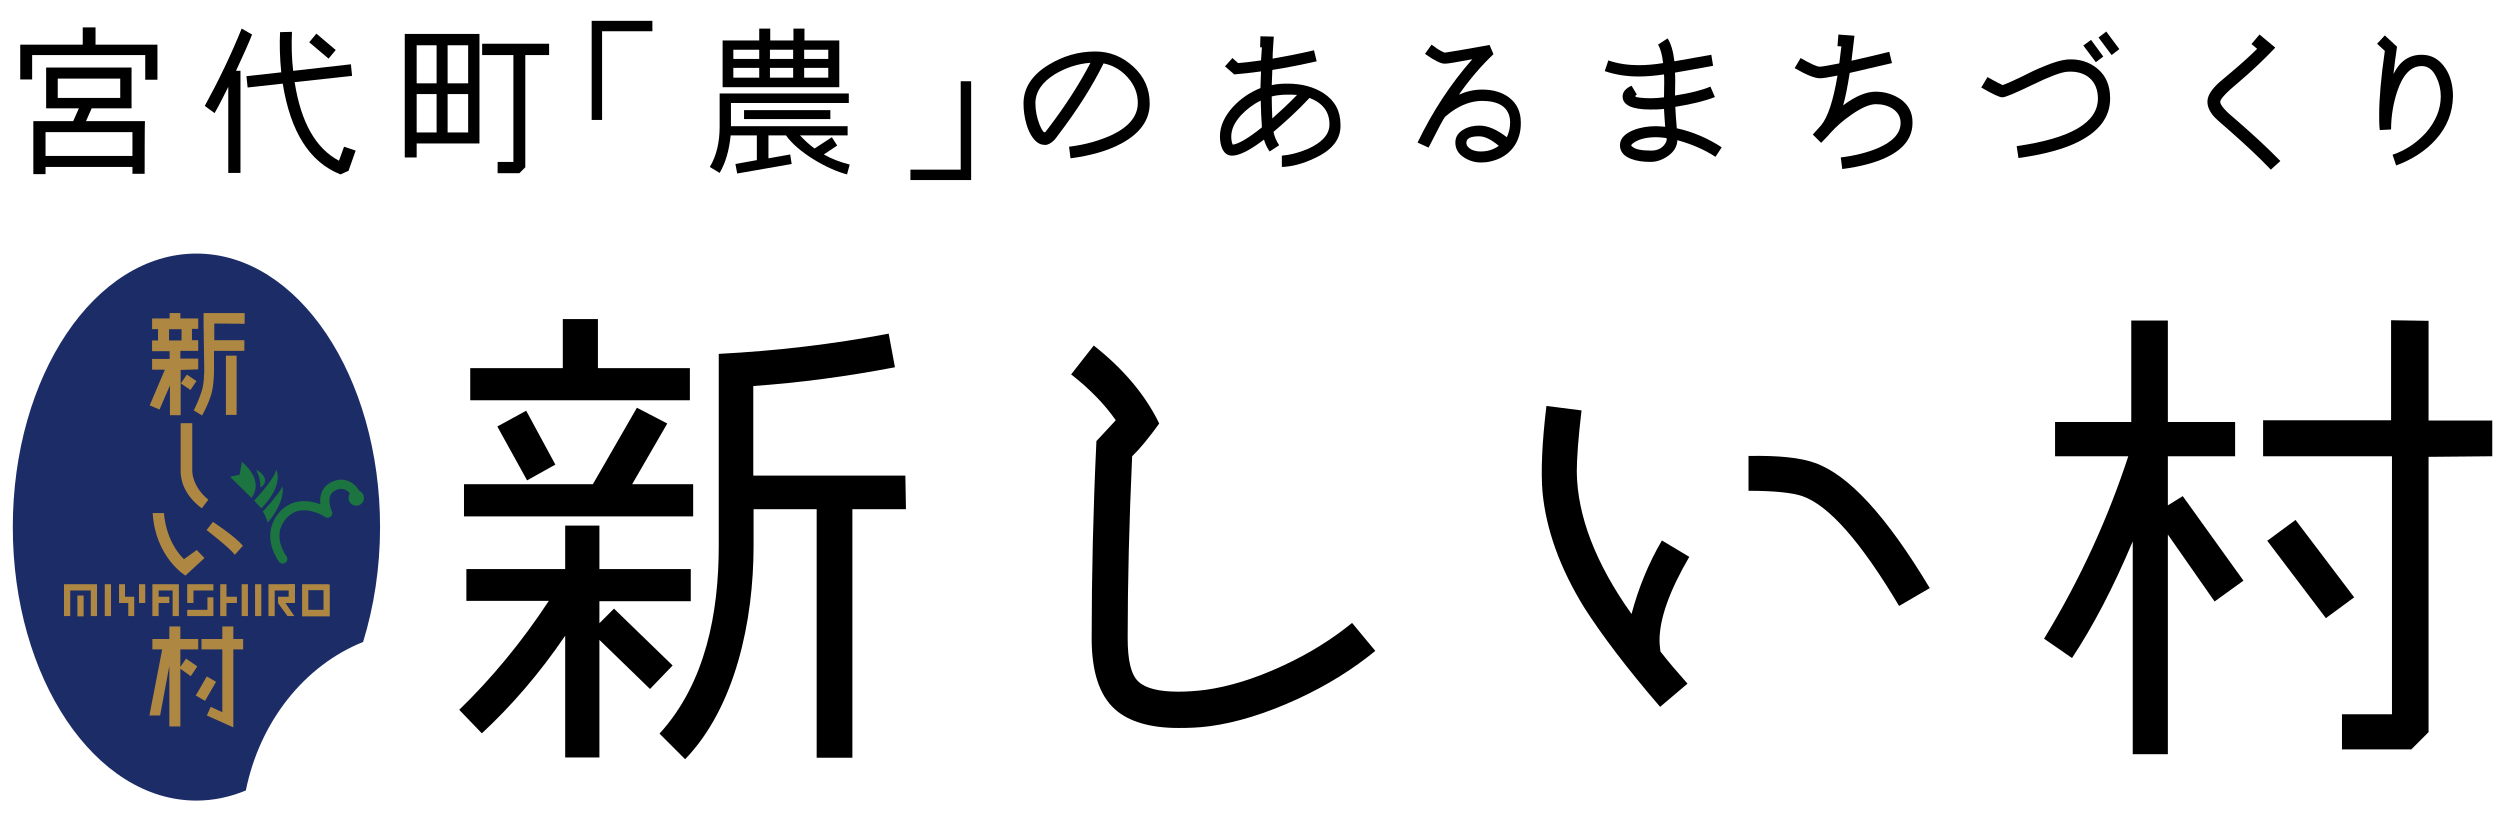
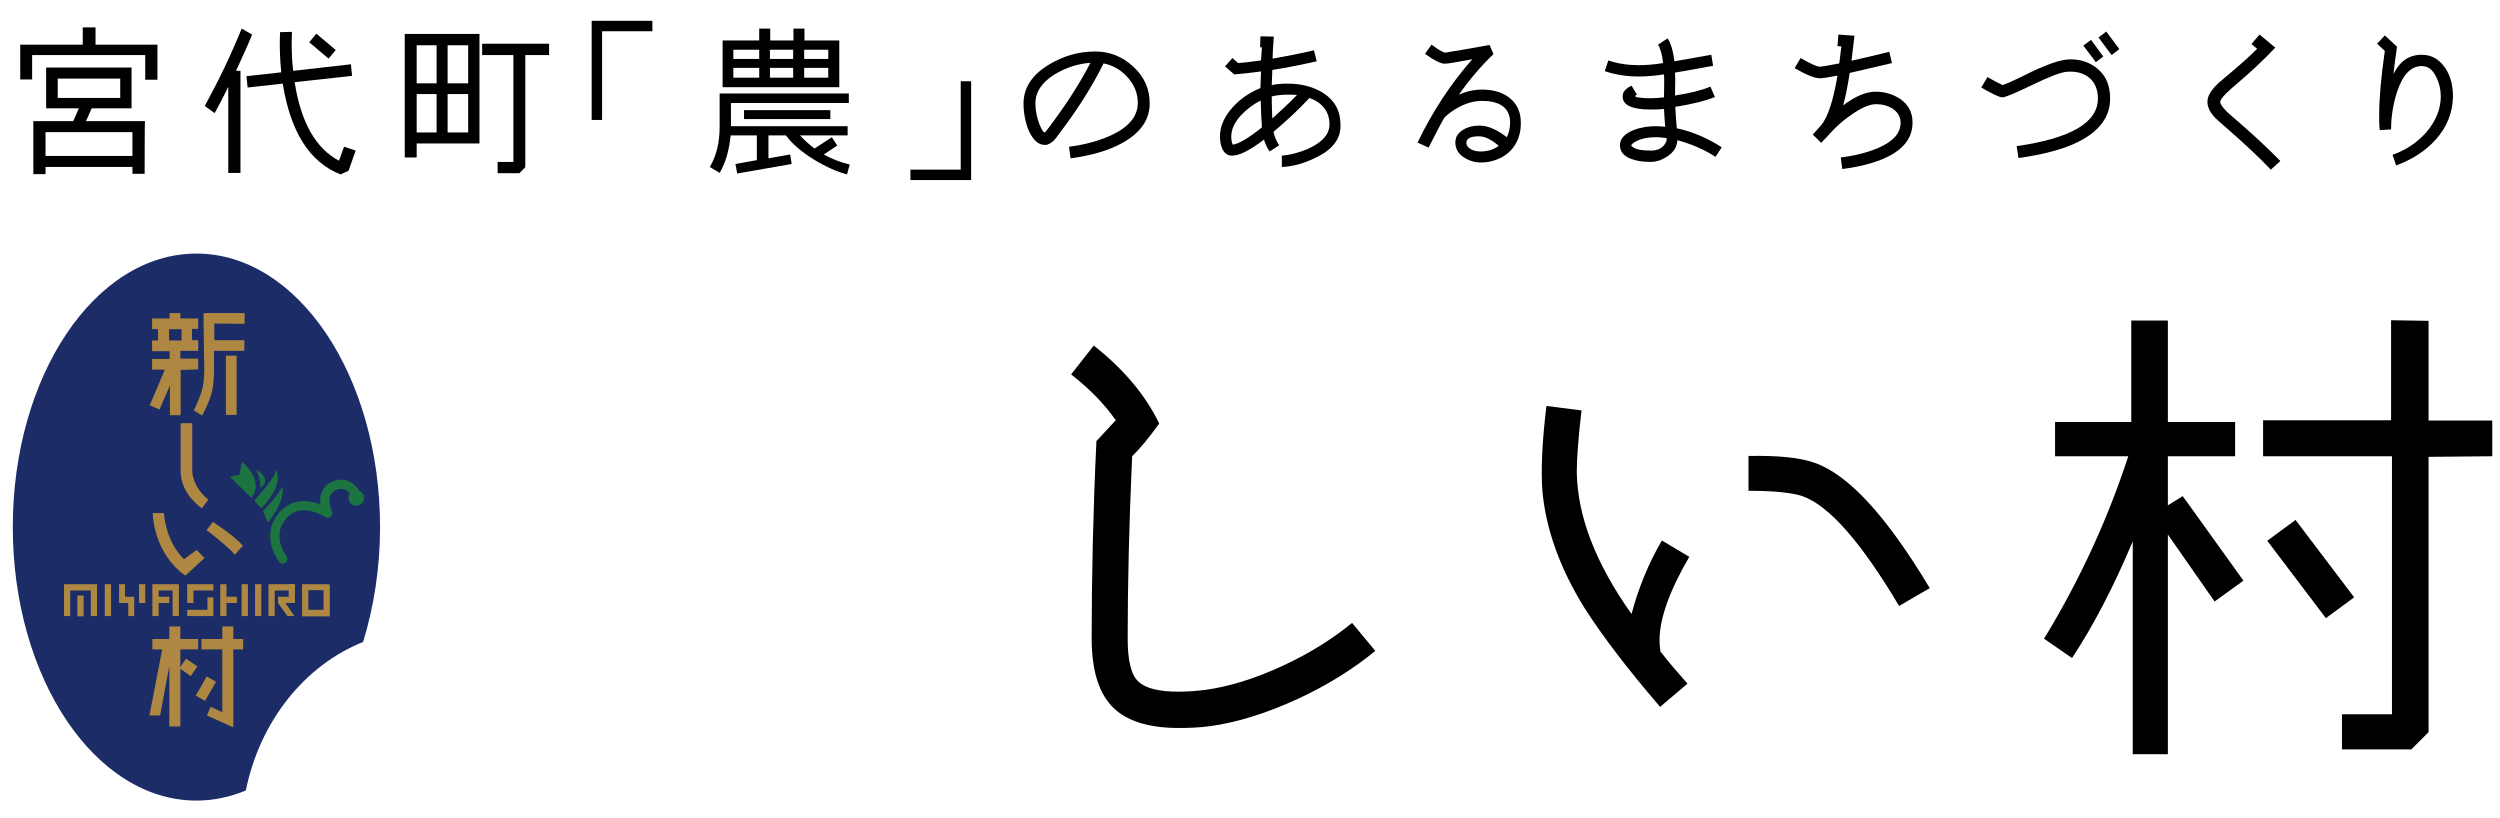
<svg xmlns="http://www.w3.org/2000/svg" version="1.1" id="レイヤー_1" x="0px" y="0px" viewBox="0 0 840 275" style="enable-background:new 0 0 840 275;" xml:space="preserve">
  <style type="text/css">
	.st0{fill:#1C2C66;}
	.st1{fill:#AE8842;}
	.st2{fill:#1C7540;}
	.st3{fill:none;stroke:#1C7540;stroke-width:3.091;stroke-linecap:round;stroke-linejoin:round;stroke-miterlimit:10;}
</style>
  <g>
    <g>
      <g>
        <path class="st0" d="M122,215.7c3.6-11.7,5.7-24.8,5.7-38.6c0-50.7-27.6-91.9-61.7-91.9S4.3,126.3,4.3,177.1S32,269,66,269     c5.7,0,11.3-1.2,16.6-3.4C87.3,242.4,102.3,223.6,122,215.7z" />
      </g>
      <g>
        <rect x="75.9" y="119.5" class="st1" width="3.6" height="19.9" />
        <path class="st1" d="M66.6,124.1v-3.6h-6v-2.6h6v-3.6h-2.1v-3.8h2.1V107h-6v-1.8H57v1.8h-5.9v3.6h2v3.8h-2v3.6H57v2.6h-5.9v3.6     h4.3l-5.1,12l3.3,1.4l3.5-8.1v10h3.6V129v-4.7L66.6,124.1L66.6,124.1z M56.8,114.4v-3.8H61v3.8H56.8z" />
-         <rect x="61.5" y="126.5" transform="matrix(0.563 -0.827 0.827 0.563 -78.482 108.472)" class="st1" width="3.6" height="3.9" />
        <path class="st1" d="M82.2,108.8v-3.6H72h-3.6v3.6l0,0l0.2,13.5c0,0,0.2,4.6-0.5,7.9c-0.8,3.4-3,7.7-3,7.7l2.8,1.7     c0,0,2.4-4.2,3.3-7.9c0.9-3.8,0.7-9.4,0.7-9.4v-4.4h10.2v-3.6H72v-5.6L82.2,108.8L82.2,108.8z" />
      </g>
      <path class="st1" d="M67.8,170.8l2.2-2.9c-5.5-4.5-5.4-9.6-5.4-9.6v-16.1h-3.9c0,0,0,14.7,0,16.2C60.7,160.7,61.4,166,67.8,170.8z    " />
      <g>
        <path class="st1" d="M71.6,175.4v-0.1l-2.2,2.8c0,0,7.6,5.8,9.5,8.3l2.7-3C79,180.2,71.6,175.4,71.6,175.4z" />
        <path class="st1" d="M61.8,187.9c-6.4-6.4-6.7-15.5-6.7-15.5h-3.8c0.9,14.9,11,21,11,21l6.4-5.9l-2.6-2.7L61.8,187.9z" />
      </g>
      <g>
        <polygon class="st1" points="81.7,214.7 78.4,214.7 78.4,210.5 74.7,210.5 74.7,214.7 67.7,214.7 67.7,218.2 74.7,218.2      74.7,239.3 70.8,237.5 69.5,240.4 78.4,244.4 78.4,240.4 78.4,218.2 81.7,218.2    " />
        <rect x="65.5" y="229.6" transform="matrix(0.5 -0.866 0.866 0.5 -165.809 175.616)" class="st1" width="7.4" height="3.6" />
      </g>
      <polygon class="st1" points="66.6,218.2 66.6,214.7 60.6,214.7 60.6,210.5 56.9,210.5 56.9,214.7 51.2,214.7 51.2,218.2     54.5,218.2 50.2,240.4 53.8,240.4 56.9,223.7 56.9,244.1 60.6,244.1 60.6,224.7 64.1,227.2 66.3,223.9 62.5,221.3 60.6,224.1     60.6,218.2   " />
      <g>
        <rect x="35.2" y="196.3" class="st1" width="2.1" height="10.7" />
        <rect x="97" y="196.3" class="st1" width="2.1" height="6.3" />
        <rect x="81.2" y="196.3" class="st1" width="2.1" height="10.7" />
        <rect x="85.7" y="196.3" class="st1" width="2.1" height="10.7" />
        <g>
          <rect x="26" y="200.1" class="st1" width="2.1" height="7" />
          <polygon class="st1" points="32.4,196.3 30.5,196.3 23.6,196.3 21.7,196.3 21.5,196.3 21.5,207 23.6,207 23.6,198.4 30.5,198.4       30.5,207 32.6,207 32.6,196.3     " />
        </g>
        <polygon class="st1" points="58,196.3 53.3,196.3 51.2,196.3 51.2,198.4 51.2,200.5 51.2,202.6 51.2,207 53.3,207 53.3,202.6      56.9,202.6 56.9,200.5 53.3,200.5 53.3,198.4 58,198.4 58,207 60.1,207 60.1,198.4 60.1,196.3    " />
        <polygon class="st1" points="79.6,200.5 76.1,200.5 76.1,196.3 74,196.3 74,200.5 74,200.5 74,202.6 74,202.6 74,207 76.1,207      76.1,202.6 79.6,202.6    " />
        <path class="st1" d="M110.4,196.3h-1.7h-5.1h-2.1v2.1v6.6v2.1h2.1h5.1h1.7h0.4v-10.7h-0.4V196.3z M103.6,204.9v-6.6h5.1v6.6     H103.6z" />
        <g>
          <polygon class="st1" points="69.7,204.9 62.9,204.9 62.9,207 69.7,207 71.7,207 71.7,204.9 71.7,200.7 69.7,200.7     " />
          <polygon class="st1" points="65,196.3 62.9,196.3 62.9,198.4 62.9,202.6 65,202.6 65,198.4 71.7,198.4 71.7,196.3     " />
        </g>
        <g>
          <rect x="46.7" y="196.3" class="st1" width="2.1" height="6.3" />
          <polygon class="st1" points="42,196.3 40,196.3 40,200.5 40,202.6 42,202.6 43.1,202.6 43.1,207 45.1,207 45.1,202.6       45.1,200.7 45.1,200.5 42,200.5     " />
        </g>
        <g>
          <polygon class="st1" points="93.4,202.6 93.4,202.6 96.6,207 98.9,207 95.9,202.6 99,202.6 99,200.5 93.4,200.5     " />
          <polygon class="st1" points="92.3,196.3 90.2,196.3 90.2,198.4 90.2,207 92.3,207 92.3,198.4 99,198.4 99,196.3     " />
        </g>
      </g>
      <circle class="st2" cx="119.7" cy="167.3" r="2.6" />
      <path class="st3" d="M95,187.8c0,0-6-7.7,0-14.6c6-6.9,15.1-0.8,15.1-0.8s-3.3-6.8,2.3-9.2c4.7-2,7.8,2.7,7.3,4.4" />
      <path class="st2" d="M90,175.6c0,0-1.1-3.1-1.7-3.7c0,0,5.8-6.3,6.6-8.5C95,163.5,96.1,168.1,90,175.6z" />
      <path class="st2" d="M87.8,170.8c0,0-2.2-2.4-2.4-2.6c0,0,7.2-7.6,7.4-10.5C92.7,157.7,95.8,162.6,87.8,170.8z" />
      <path class="st2" d="M86,157.7c0,0,1.7,3.2,1.5,6.1C87.5,163.9,91.9,161.3,86,157.7z" />
      <path class="st2" d="M84.5,167.3l-7.2-7.1l3.2-0.7l0.8-4.3C81.3,155.2,89,161.1,84.5,167.3z" />
    </g>
    <g>
      <path d="M52.9,26.8h-4.1v-8.3h-38v8.2h-4V15h21V9.2h4.3V15h20.8V26.8z M48.6,58.4h-4.1v-2.3H15.3v2.4h-4.1V40.7h13.4l1.9-4.3h-11    V22.7h28.7v13.7H30.8l-1.9,4.3h19.8C48.6,40.7,48.6,58.4,48.6,58.4z M44.5,52.4v-8H15.3v8H44.5z M40.4,32.9v-6.5h-21v6.5H40.4z" />
      <path d="M84.7,11.6c-1.2,3.1-3.1,7.2-5.4,12.2h1.5v34.3h-4.1V29.2c-1.7,3.4-3.2,6.4-4.6,8.8l-3.3-2.4c4.5-8.2,8.9-17.3,12.4-26    L84.7,11.6z M119.5,50.6l-2.4,6.8l-2.7,1.2C104,54.5,97.6,44.3,95,28.1l-11.8,1.3l-0.4-3.8l11.7-1.3c-0.5-5-0.6-9.5-0.4-13.5    l4-0.1c-0.2,4.4-0.1,8.8,0.4,13.1l19.4-2.2l0.4,3.9L99,27.6c2.1,13.5,7.1,22.3,14.9,26.4l1.7-4.7L119.5,50.6z M112.8,16.8    l-2.4,2.9l-6.5-5.5l2.4-2.9L112.8,16.8z" />
      <path d="M161.1,48.2H140v4.7h-4V11.4h25.1V48.2z M146.7,28V15.2H140V28H146.7z M146.7,44.5V31.6H140v12.9H146.7z M157.3,28V15.2    h-6.9V28H157.3z M157.3,44.5V31.6h-6.9v12.9H157.3z M184.5,18.5h-8v37.7l-2,2h-7.3v-3.8h5.3V18.5H162v-3.8h22.5V18.5z" />
      <path d="M219.2,10.5h-16.9v29.8h-3.5V7h20.4V10.5z" />
      <path d="M284.6,58.6c-6.6-1.7-16.5-7.4-20.5-13.1h-5.9v7.7l7.3-1.3l0.5,3.2l-18.3,3.2l-0.6-3.2l7.2-1.3v-8.3h-8.8    c-0.5,5-1.7,9.2-3.7,12.6l-3.3-2c2.2-3.7,3.3-8.2,3.3-13.5V31.4h43.4v3.2h-39.6v7.8h39.2v3.1h-16c1.5,1.6,3.1,3.1,4.9,4.4l5.8-3.8    l1.8,2.8l-4.5,3c2.6,1.5,5.6,2.6,8.7,3.4L284.6,58.6z M282,29.3h-39.2V13.6h12.3v-4h3.7v4h7.8v-4h3.7v4H282V29.3z M255.1,19.8    v-3.1h-8.7v3.1H255.1z M255.1,26.1v-3.3h-8.7v3.3H255.1z M279,40h-29v-3h29V40z M266.5,19.8v-3.1h-7.8v3.1H266.5z M266.5,26.1    v-3.3h-7.8v3.3H266.5z M278.3,19.8v-3.1h-8.1v3.1H278.3z M278.3,26.1v-3.3h-8.1v3.3H278.3z" />
      <path d="M326.3,60.5h-20.4V57h16.9V27.3h3.5V60.5L326.3,60.5z" />
      <path d="M376.8,48.2c-4.6,2.5-10.4,4.1-17.1,5l-0.5-3.9c5.6-0.7,10.4-2.1,14.5-4c5.8-2.8,8.6-6.4,8.6-10.7c0-3.2-1.1-6-3.4-8.6    c-2.2-2.5-5-4.1-8.1-4.7c-3.8,7.7-8.8,15.6-15.2,24c-0.3,0.4-0.7,1-1.3,1.7c-1.1,1.1-2.2,1.7-3.1,1.7c-0.4,0-0.9-0.1-1.4-0.2    c-0.6-0.2-1.3-0.6-1.9-1.2c-1.3-1.3-2.4-3.3-3.1-5.9c-0.6-2.2-0.9-4.4-0.9-6.6c0-5.2,2.8-9.6,8.4-13c4.9-3,10.1-4.5,15.7-4.5    c4.9,0,9.1,1.7,12.8,5.1s5.5,7.5,5.5,12.4C386.3,40.3,383.1,44.8,376.8,48.2z M354.5,24.9c-4.4,2.7-6.6,6-6.6,9.8    c0,2.5,0.5,4.9,1.4,7.2c0.8,1.9,1.4,2.8,1.9,2.5c0.1-0.1,0.4-0.5,1.1-1.4c5.7-7.5,10.4-14.8,14.1-21.9    C362.2,21.4,358.2,22.7,354.5,24.9z" />
      <path d="M441.6,53.2c-4,1.9-7.6,2.8-10.9,2.9v-3.8c1.1-0.1,2.6-0.3,4.5-0.8c3-0.8,5.5-1.9,7.4-3.2c2.8-1.9,4.1-4,4.1-6.5    c0-4.3-2.3-7.2-6.7-8.9c-4.1,4.4-8.2,8.1-12.1,11.4c0.3,1.5,0.9,3,1.9,4.5l-3.2,2.1c-0.9-1.3-1.5-2.6-1.9-4    c-4.7,3.6-8.3,5.4-10.7,5.4c-1.5,0-2.6-0.8-3.3-2.3c-0.5-1.1-0.8-2.5-0.8-4.2c0-3.4,1.5-6.7,4.4-9.9c2.6-2.8,5.7-4.9,9.2-6.3    l0.2-5.6c-3.6,0.5-6.6,0.8-9,1l-3.1-2.7l2.5-2.8l1.9,1.7c2.3-0.2,4.9-0.5,7.7-0.9c0.1-1.5,0.2-3,0.3-4.4h-0.6l0.1-3.7l4.5,0.1    c-0.2,2.9-0.4,5.3-0.4,7.4c4.6-0.8,9.2-1.7,13.9-2.8l0.9,3.7c-4.9,1.1-9.8,2.1-14.9,2.9l-0.2,5.1c1.7-0.4,3.5-0.5,5.3-0.5    c4.8,0,8.8,1.1,12.1,3.2c3.8,2.5,5.7,6,5.7,10.6C450.6,46.7,447.6,50.5,441.6,53.2z M423.6,33.8c-2.5,1.2-4.7,2.9-6.6,4.9    c-2.2,2.4-3.3,4.8-3.3,7.2c0,1.1,0.2,2.1,0.5,2.7c1.9-0.2,5.2-2.1,9.8-5.8C423.8,40.2,423.7,37.2,423.6,33.8z M432.7,31.8    c-2,0-3.8,0.2-5.4,0.6c0,2.6,0.1,5.1,0.2,7.4c2.8-2.5,5.6-5.1,8.3-7.9C434.8,31.8,433.8,31.8,432.7,31.8z" />
      <path d="M501,54.2c-1.2,0.3-2.3,0.4-3.4,0.4c-2.1,0-4-0.6-5.7-1.7c-1.9-1.2-2.9-2.9-2.9-5c0-1.9,0.9-3.3,2.8-4.4    c1.5-0.9,3.3-1.3,5.3-1.3c2.8,0,5.8,1.3,9.2,3.9c0.7-1.5,1.1-3.1,1.1-5c0-2.5-1-4.5-2.9-5.7c-1.6-1-3.8-1.5-6.5-1.5    c-3.4,0-6.9,1.2-10.4,3.7c-0.5,0.4-1.2,0.9-2.1,1.7c-0.5,0.6-2.1,3.6-5.5,10.3l-3.7-1.7c5-10.4,11.1-19.7,18.4-28l-6.1,1.1    c-1.7,0.3-2.7,0.4-3.2,0.4c-1.3,0-3.5-1.1-6.6-3.3L481,15l2.1,1.5c0.8,0.5,1.6,0.9,2.3,1.2l5-0.8l10.1-1.8l1.3,3.1    c-4,3.8-7.9,8.3-11.6,13.6c2.5-1.1,5.1-1.7,7.8-1.7c3.7,0,6.7,0.9,9.1,2.7c2.6,2,3.9,4.8,3.9,8.4C511.1,47.7,507.4,52.7,501,54.2z     M497,45.8c-2.9,0-4.3,0.7-4.3,2.2c0,0.9,0.6,1.7,1.8,2.3c0.9,0.4,1.9,0.6,3,0.6c2.3,0,4.3-0.6,6.1-1.9    C501.1,46.9,498.9,45.8,497,45.8z" />
      <path d="M576.4,52.7c-3.8-2.5-8.1-4.3-12.8-5.6c-0.1,2.1-1.1,3.8-3,5.2c-1.8,1.3-3.8,2.1-6,2.1c-2.6,0-4.7-0.3-6.5-1    c-2.5-0.9-3.8-2.5-3.8-4.6c0-2.2,1.6-3.9,4.6-5.1c2.3-0.9,4.9-1.3,7.5-1.3c0.9,0,1.9,0.1,3.1,0.2c-0.2-2.3-0.3-4.4-0.4-6    c-1.7,0.2-3.2,0.2-4.6,0.2c-6.2,0-9.3-1.5-9.3-4.4c0-1.5,1-2.7,3-3.6l1.8,3c-0.4,0.1-0.5,0.3-0.5,0.6c0,0.2,0.5,0.3,1.4,0.4    c2.4,0.3,5.1,0.3,8.2-0.1c0.1-4.2,0.1-6.7,0-7.7c-3.2,0.5-6.1,0.7-8.6,0.7c-4,0-7.8-0.6-11.3-1.8l1.2-3.6    c3.2,1.1,6.6,1.6,10.2,1.6c2.3,0,5.1-0.2,8.2-0.7c-0.3-2.8-0.9-4.9-1.7-6.2l3.2-2.1c1.2,1.8,1.9,4.4,2.3,7.7l12.4-2.2l0.6,3.7    c-4.4,0.8-8.6,1.6-12.8,2.3c0.1,1.2,0.1,3.8,0,7.7c5.1-0.8,9.1-1.8,11.9-3l1.5,3.5c-3.2,1.3-7.7,2.4-13.3,3.3    c0.1,1.7,0.2,4.1,0.5,7.2c5.5,1.2,10.5,3.4,15.1,6.4L576.4,52.7z M556.5,46.1c-3.4,0-6.1,0.7-7.9,2.1c-0.3,0.3-0.5,0.5-0.5,0.6    c0,0.2,0.1,0.3,0.4,0.5c1,0.9,3.1,1.3,6.3,1.3c2.4,0,4.1-1,5-2.9c0.2-0.4,0.2-0.8,0.2-1.3C558.5,46.2,557.4,46.1,556.5,46.1z" />
      <path d="M634,52.8c-3.9,1.9-9,3.2-15,4l-0.5-3.9c4.9-0.6,9-1.7,12.4-3.1c5.1-2.2,7.7-5,7.7-8.5c0-2-0.9-3.6-2.7-4.8    c-1.6-1-3.4-1.5-5.6-1.5c-2.1,0-4.9,1.2-8.3,3.6c-2.8,1.9-5.1,4-7.1,6.2c-0.6,0.8-1.7,1.8-3,3.2l-2.8-2.8l2.8-3.1    c2.3-2.8,4.1-8.4,5.5-16.7c-3,0.6-5,0.9-5.9,0.9c-1.7,0-4.5-1.1-8.5-3.4l2-3.4c3.3,1.9,5.5,2.9,6.4,2.9c0.8,0,3-0.4,6.6-1.1    l0.7-5.7l-1.3-0.1l0.3-3.9l5.4,0.4l-1,8.4c4-0.9,8.3-1.9,12.7-3l0.9,3.8c-5.1,1.2-9.9,2.3-14.2,3.3c-0.7,4.5-1.4,8.1-2.2,10.9    c4.1-3.1,7.8-4.6,10.9-4.6c3.2,0,6,0.9,8.5,2.6c2.6,1.9,3.9,4.5,3.9,7.6C642.7,46.1,639.8,50,634,52.8z" />
      <path d="M698.4,47.6c-4.7,2.4-11.5,4.3-20.2,5.5l-0.6-4c18.2-2.6,27.3-7.9,27.3-16c0-6-4.1-9.4-10.2-9c-2.1,0.1-6,1.6-11.8,4.4    s-9.1,4.2-10.1,4.2s-3.3-1.1-7.1-3.3l2.1-3.5c1.1,0.6,2.8,1.6,5.1,2.7c0.9-0.3,2.8-1.1,5.9-2.6c3.3-1.7,5.9-2.9,7.7-3.6    c3.5-1.5,6.1-2.2,8-2.4c4.1-0.3,7.6,0.8,10.4,3.2c2.8,2.4,4.1,5.7,4.1,9.9C709,39.2,705.5,44,698.4,47.6z M706.7,19l-2.5,1.9    l-4.2-5.6l2.6-1.9L706.7,19z M712.1,16.5l-2.6,2l-4.4-5.9l2.6-2L712.1,16.5z" />
      <path d="M763,57c-4.3-4.5-9.1-8.9-14.2-13.4c-2.5-2.1-4-3.5-4.6-4.1c-1.7-1.8-2.5-3.6-2.5-5.3s0.9-3.4,2.8-5.4    c0.6-0.7,2.3-2.1,4.8-4.2c3.7-3.1,6.7-5.8,9.1-8.2l-1.9-1.6l2.7-3.2l5.3,4.4c-3.7,3.9-7.9,7.9-12.5,11.8c-4,3.3-6,5.5-6,6.4    c0,0.8,0.8,1.9,2.3,3.4c0.2,0.2,1.3,1.2,3.3,2.9c5.2,4.5,10.1,9,14.6,13.6L763,57z" />
      <path d="M818.4,46.9c-3.4,3.8-7.9,6.7-13.3,8.7l-1.2-3.6c4.4-1.5,8.1-4,11.2-7.4c3.3-3.8,5-7.9,5-12.2c0-2.3-0.5-4.5-1.5-6.5    c-1.2-2.5-2.8-3.7-4.9-3.7c-3.6,0-6.3,2.8-8.2,8.4c-1.3,3.9-2.1,8.3-2.1,12.9l-3.8,0.2c-0.2-1.6-0.2-3.3-0.2-5.2    c0-5.2,0.6-12.4,1.9-21.4l-2.6-2.4l2.6-2.8l4.1,3.8c-0.5,3.3-0.9,6.4-1.2,9.2c2.1-4.3,5.2-6.5,9.5-6.5c3.4,0,6,1.6,8,4.6    c1.7,2.6,2.5,5.8,2.5,9.4C824.1,37.8,822.2,42.7,818.4,46.9z" />
    </g>
    <g>
-       <path d="M232.1,202h-30.7v7.4l4.9-4.9l19.7,19.1l-7.6,7.9l-17-16.5v39.5h-11.5v-40.9c-8.7,12.8-18.1,23.6-28,32.8l-7.6-7.9    c10.8-10.5,20.9-22.6,30.1-36.6h-27.7v-10.7h33.2v-14.6h11.5v14.6h30.7L232.1,202L232.1,202z M232.9,173.5h-77v-10.8h43.3L214,137    l10.2,5.3l-11.8,20.4h20.5V173.5L232.9,173.5z M231.8,134.5H158v-10.8h31.1v-16.5h11.8v16.5h30.9V134.5z M186.6,156.1l-9.5,5.3    l-10-18.1l9.7-5.3L186.6,156.1z M304.4,171.1h-18v83.5h-12v-83.5h-21.2v12.3c0,25.2-6.1,54.2-23,71.7l-8.6-8.6    c15.5-17,19.9-40.6,19.9-63.1v-64.5c19.2-1,38.2-3.2,57.1-6.8l2.1,11.3c-16.2,3.1-32,5.2-47.6,6.3v30.1h51.1L304.4,171.1    L304.4,171.1z" />
      <path d="M462.1,218.7c-7.3,6-16,11.5-26.2,16.2c-10.7,4.9-20.5,7.9-29.4,9.1c-3.7,0.5-7.3,0.6-10.5,0.6c-9.5,0-16.7-2.1-21.4-6.3    c-5.2-4.7-7.8-12.6-7.8-23.8c0-21,0.5-43.2,1.6-66.3l6.5-7c-3.7-5.3-8.7-10.5-15-15.4l7.6-9.7c9.9,7.8,17.3,16.5,22,26.2    c-3.4,4.7-6.3,8.3-9.1,11c-1,22.2-1.5,42.5-1.5,61.1c0,7.4,1.1,12.3,3.6,14.6c2.4,2.3,7,3.4,13.4,3.4c2.8,0,5.8-0.2,9.1-0.6    c7.9-1.1,16.5-3.7,26-8.1c9.1-4.2,16.8-9.1,23.3-14.4L462.1,218.7z" />
      <path d="M567.6,187.1c-6.6,11.3-10,20.7-10,28.1c0,1.3,0.2,2.6,0.3,3.7c2.8,3.6,5.8,7.1,9.1,10.8l-9.2,7.8    c-11.3-13.1-19.7-24.3-25.4-33.2c-8.3-13.4-12.9-26.4-14.1-38.8c-0.6-7-0.2-16.7,1.3-29.1l11.8,1.5c-1.1,9.2-1.6,16.2-1.6,20.7    c0.2,14.7,6.3,30.7,18.4,47.7c2.3-8.7,5.7-17,10.2-24.7L567.6,187.1z M638.1,203.6c-12.8-21.5-23.6-33.8-32.5-36.9    c-3.2-1.1-9.2-1.8-18.1-1.8v-11.7c10.2-0.2,17.5,0.6,22.2,2.3c11.5,4,24.3,18.1,38.7,42.1L638.1,203.6z" />
      <path d="M753.8,195.1l-9.7,7l-15.7-22.5v73.8h-11.8v-71.5c-6.6,15.7-13.4,28.6-20.4,39.2l-9.4-6.5c12.5-20.5,21.7-41.1,28.3-61.3    h-24.6v-11.5h25.6v-34.1h12.3v34.1H751v11.5h-22.6v16.5l5-3.1L753.8,195.1z M837.4,153.3l-21.4,0.2V246l-5.8,5.8h-23.3V240h16.8    v-86.7h-43.3v-12.1h43v-33.6l12.6,0.2v33.5h21.4V153.3L837.4,153.3z M791,200.7l-9.5,7l-19.7-26l9.5-7L791,200.7z" />
    </g>
  </g>
</svg>